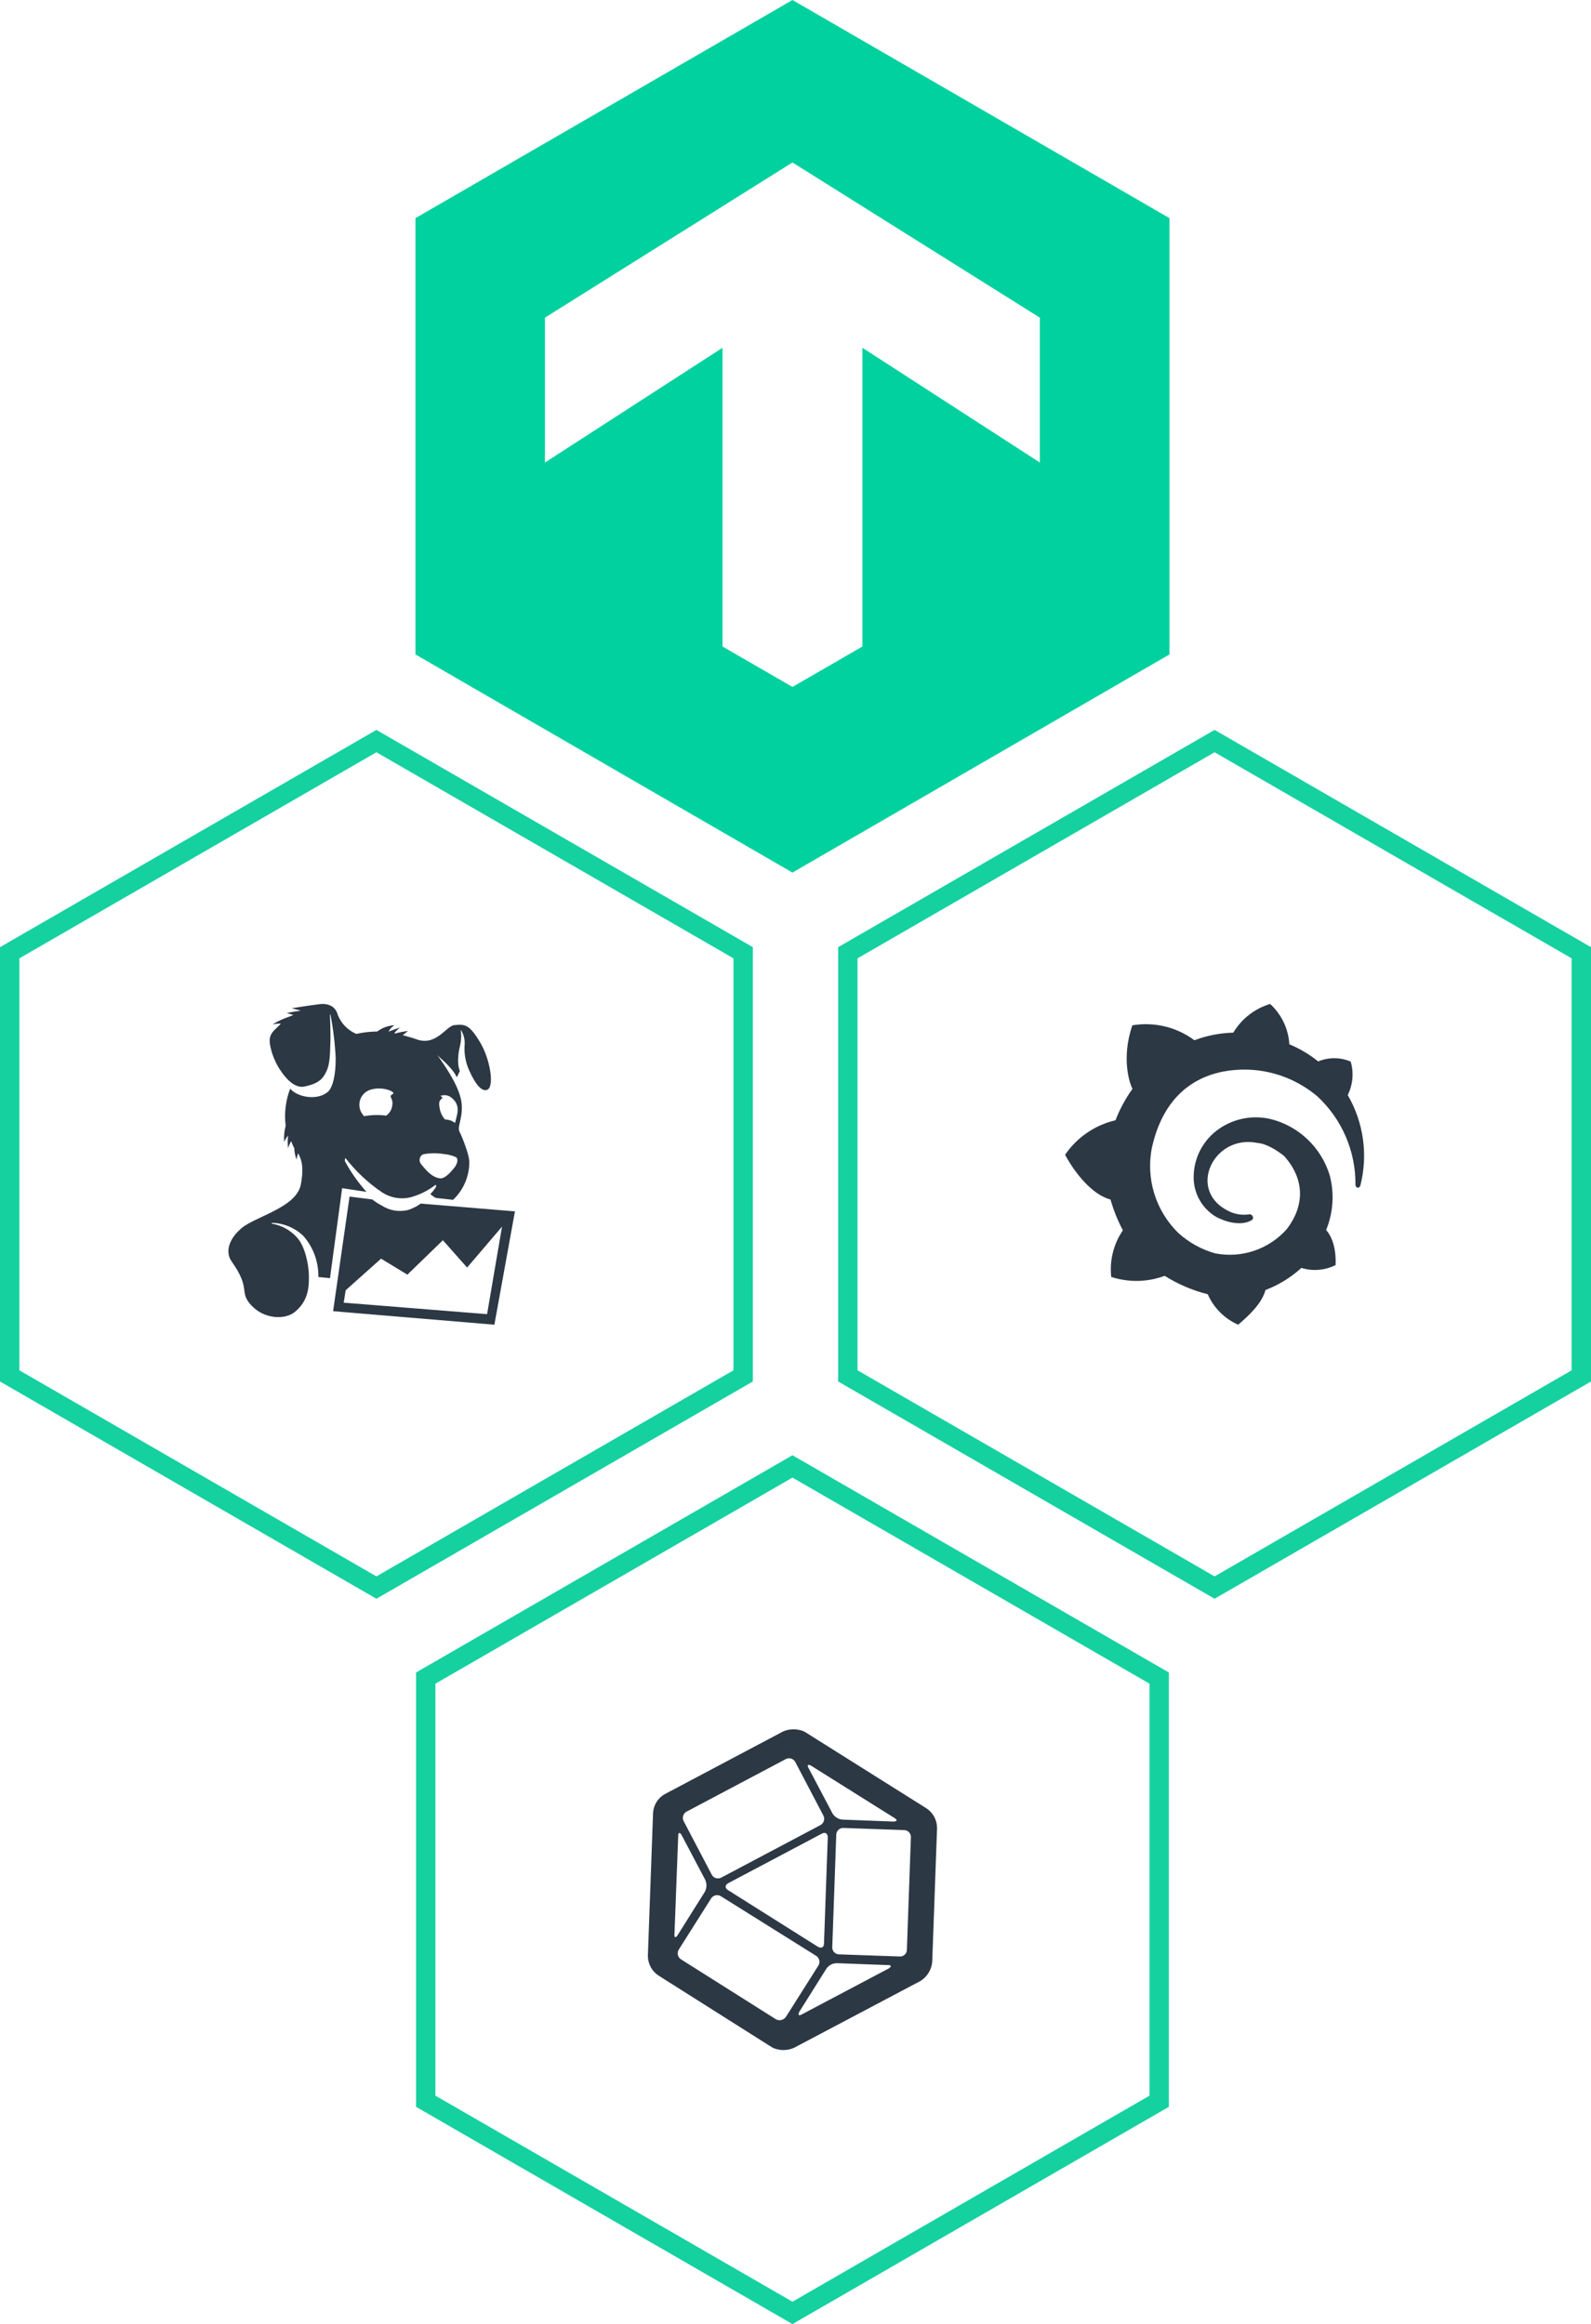
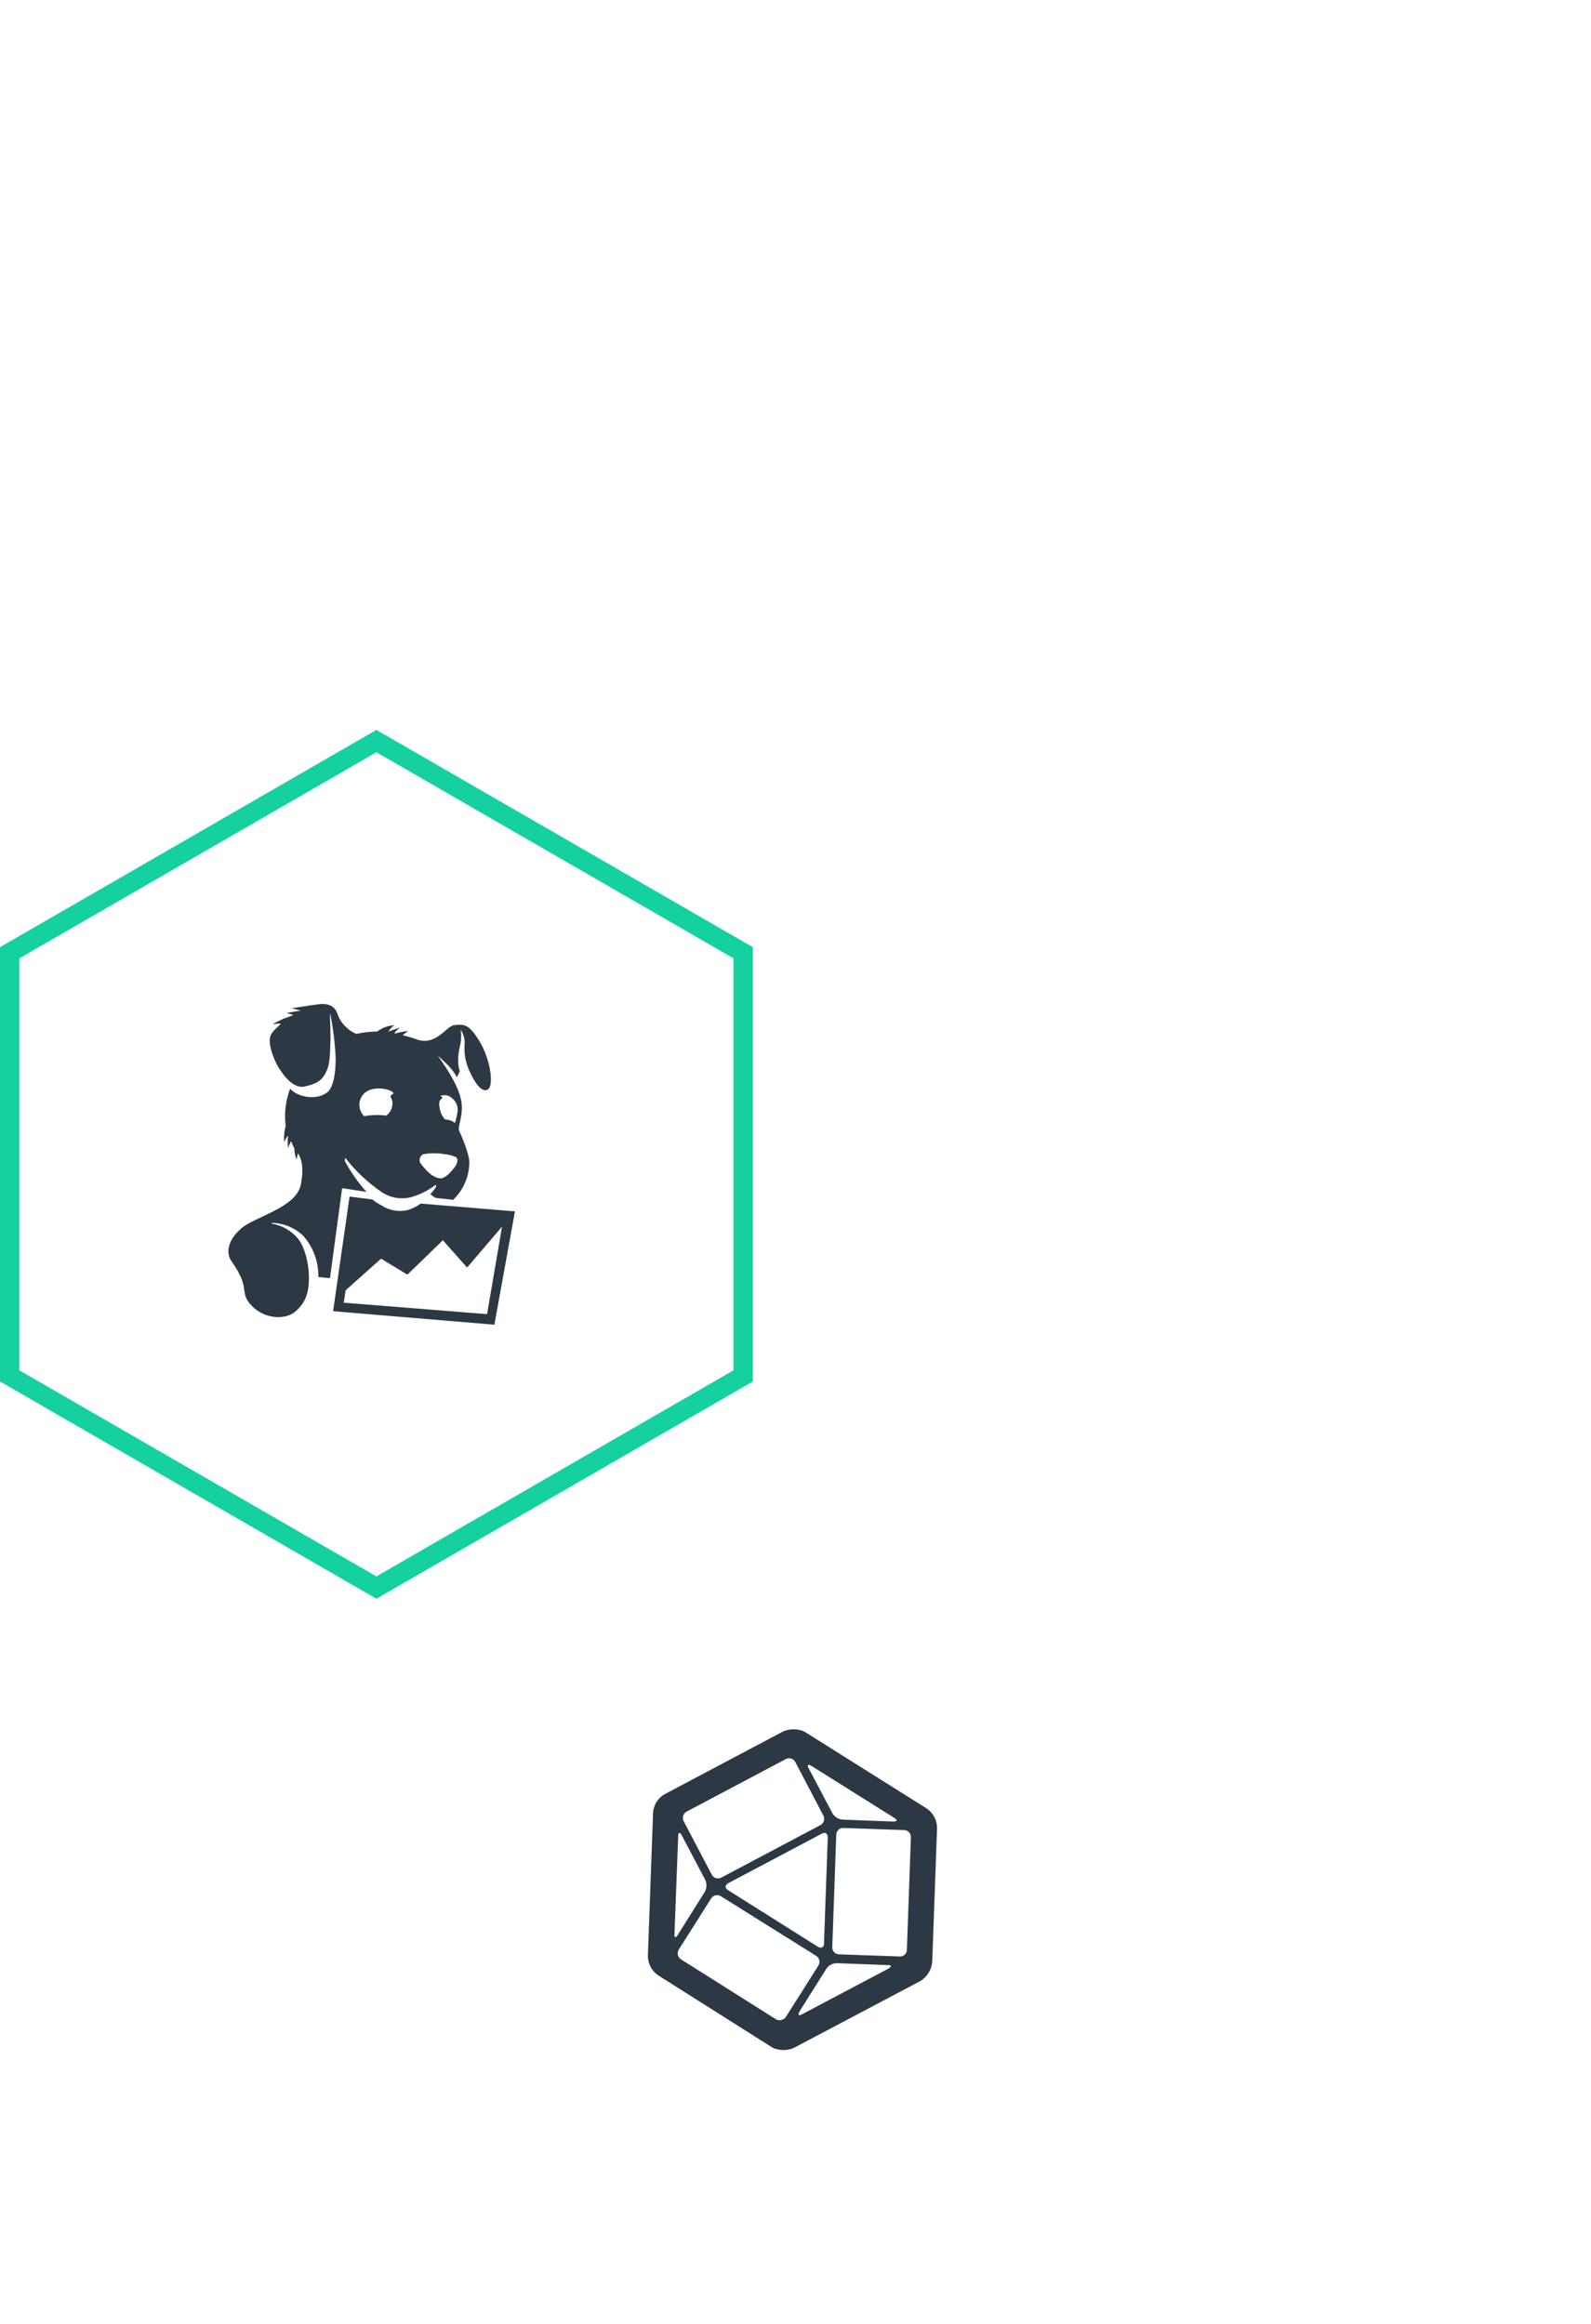
<svg xmlns="http://www.w3.org/2000/svg" id="Integrations" viewBox="0 0 410.831 600">
  <defs>
    <style>
      .cls-1 {
        fill: #2c3844;
      }

      .cls-1, .cls-2, .cls-3 {
        stroke-width: 0px;
      }

      .cls-2 {
        fill: #15d1a0;
      }

      .cls-3 {
        fill: #00d19e;
      }
    </style>
  </defs>
  <g id="Polygon-7">
-     <path class="cls-2" d="M204.631,381.466l92.198,53.202v106.357l-92.198,53.202-92.198-53.202v-106.357l92.198-53.202M204.631,375.693l-97.198,56.087v112.133l97.198,56.087,97.198-56.087v-112.133l-97.198-56.087h0Z" />
-   </g>
+     </g>
  <g id="Polygon-7-2" data-name="Polygon-7">
-     <path class="cls-2" d="M313.633,194.209l92.198,53.202v106.357l-92.198,53.202-92.198-53.202v-106.357l92.198-53.202M313.633,188.437l-97.198,56.087v112.133l97.198,56.087,97.198-56.087v-112.133l-97.198-56.087h0Z" />
-   </g>
+     </g>
  <g id="Polygon-7-3" data-name="Polygon-7">
    <path class="cls-2" d="M97.198,194.209l92.198,53.202v106.357l-92.198,53.202L5,353.769v-106.357l92.198-53.202M97.198,188.437L0,244.524v112.133l97.198,56.087,97.198-56.087v-112.133l-97.198-56.087h0Z" />
  </g>
  <path id="Data_Dog_Black" data-name="Data Dog Black" class="cls-1" d="M95.416,281.404c3.377-1.18,6.85.57,6.078.993-1.473.803.176.892-.208,3-.116,1.058-.684,2.014-1.559,2.62-1.154-.148-2.32-.189-3.482-.121-.755.039-1.506.128-2.249.266-.151-.169-.29-.349-.416-.537-1.329-1.82-.931-4.373.889-5.701.292-.213.611-.386.948-.516M109.246,298.004c1.793-.34,3.632-.361,5.432-.062,1.08.102,2.137.379,3.128.819.588.566.272,1.747-.494,2.711-1.115,1.402-2.557,2.889-3.699,2.737-1.864-.245-3.304-1.676-4.855-3.647-.602-.684-.535-1.726.149-2.328.104-.091.218-.169.341-.232M116.673,283.457c2.326,1.948,1.347,4.208,1.048,5.609-.052.289-.135.571-.248.843-.514-.425-1.132-.703-1.79-.807-.267-.058-.536-.101-.808-.128-.787-.899-1.274-2.021-1.394-3.21-.022-.114-.036-.215-.049-.312-.005-.044-.01-.091-.016-.132s-.009-.038-.004-.056c-.043-1.012.204-1.146.404-1.4s.751-.373.109-.808c-.068-.043-.139-.081-.213-.113,1.001-.406,2.146-.207,2.952.513M94.637,307.701c-2.143-2.39-3.999-5.022-5.53-7.844-.174-.223.056-.94.056-.94,2.689,3.469,5.913,6.488,9.551,8.945,2.117,1.367,4.693,1.828,7.152,1.281,2.415-.639,4.675-1.759,6.646-3.293l.13.485c-.431.698-.938,1.346-1.511,1.933.43.404.915.743,1.442,1.008l4.424.476c2.697-2.551,4.215-6.108,4.19-9.82-.083-2.346-2.391-7.591-2.576-7.896-.646-1.07,1.236-4.03.457-8.02-.823-4.219-4.533-9.382-6.143-11.628.489.607,3.83,3.122,5.011,5.698.223-.174.589-1.288.82-1.534-.973-2.366-.152-5.891.098-6.825.267-1.279.303-2.595.109-3.887.741,1.101,1.1,2.414,1.021,3.739-.189,2.284.199,4.578,1.128,6.673,1.627,3.698,3.414,5.852,4.832,5.026,1.697-.994.629-7.758-1.9-12.055-2.948-5.009-4.132-4.782-6.708-4.573-2.056.166-4.499,5.221-9.362,3.809-.803-.319-2.923-.943-3.981-1.217.756-.62,1.385-1.087,1.385-1.087-1.161.15-2.31.377-3.44.682l-.059-.192c.421-.502.895-.958,1.413-1.36-1.009.298-2.001.652-2.971,1.059.345-.695.888-1.271,1.561-1.657-1.618.072-3.176.633-4.468,1.61-1.816.022-3.626.229-5.4.618-2.356-.989-4.164-2.954-4.954-5.384-.651-1.823-2.481-2.563-4.628-2.287-3.137.411-7.133,1.052-7.133,1.052,0,0,1.175.264,2.374.637-1.229.137-2.449.345-3.653.625,0,0,.784.181,1.739.454-.645.302-1.309.563-1.987.781-1.169.46-2.301,1.01-3.386,1.644.712-.115,1.43-.185,2.151-.208-1.043,1.307-2.617,2.056-2.869,3.932-.217,1.717.901,5.674,2.963,8.47.178.243,2.873,4.521,5.942,3.884s4.46-1.562,5.401-3.301c1.095-1.994,1.232-3.688,1.356-8.62.042-1.627-.073-5.03-.131-6.662l.123-.046c.715,3.689,1.167,7.425,1.352,11.179.042,5.532-1.103,8.025-2.011,8.809-2.738,2.362-7.872,1.394-9.732-.819-1.173,3.044-1.573,6.332-1.163,9.568-.371,1.377-.498,2.808-.376,4.229.223-.622.567-1.194,1.011-1.683-.148,1.092-.149,2.198-.003,3.29.159-.655.427-1.279.794-1.845.22.637.49,1.256.805,1.852.027,1.005.228,1.998.594,2.935.061-.565.188-1.121.378-1.657,1.558,2.579,1.131,5.617.734,7.933-1.079,6.372-12.792,8.529-15.848,11.877-2.143,1.894-4.034,5.291-2.026,8.132,4.856,6.861,2.073,7.646,4.589,10.763,3.451,4.277,9.192,4.316,11.701,2.262,3.493-2.861,3.736-6.379,3.63-9.759-.083-2.642-1.001-7.242-3.061-9.478-1.732-1.928-4.077-3.199-6.639-3.597l.254-.175c3.039.087,5.933,1.321,8.1,3.454,2.526,2.916,3.88,6.665,3.8,10.521,1.454.176,1.675.139,3.006.3l3.135-23.233,6.291.96ZM88.754,336.308l.503-3.205,9.142-8.161,6.792,4.13,9.173-8.883,6.253,7.047,9.015-10.555-3.858,22.588-37.02-2.962ZM132.97,312.737l-24.318-2.014c-1.012.724-2.131,1.285-3.316,1.663-2.325.567-4.781.143-6.781-1.171-.857-.438-1.669-.959-2.424-1.557l-5.868-.741-4.25,29.587,41.647,3.49,5.31-29.257Z" />
-   <path id="Pfad_1532" data-name="Pfad 1532" class="cls-1" d="M348.013,282.715c1.331-2.685,1.605-5.772.769-8.65-2.681-1.145-5.711-1.159-8.402-.039-2.259-1.823-4.766-3.316-7.445-4.431-.235-3.983-2.015-7.717-4.959-10.409-3.985,1.197-7.379,3.841-9.515,7.412-3.435.085-6.831.746-10.047,1.956-4.59-3.412-10.375-4.803-16.015-3.851-3.001,8.718-.572,15.344.035,16.388-1.802,2.511-3.278,5.242-4.39,8.126-5.301,1.234-9.946,4.413-13.015,8.908,2.363,4.397,6.779,10.23,11.734,11.559.781,2.75,1.848,5.411,3.185,7.939-2.404,3.525-3.47,7.793-3.006,12.035,4.5,1.47,9.366,1.369,13.802-.285,3.434,2.161,7.188,3.767,11.122,4.759,1.54,3.513,4.344,6.319,7.855,7.863,3.158-2.696,6.165-5.653,7.051-8.957,3.422-1.304,6.568-3.239,9.274-5.705,2.928.902,6.091.64,8.83-.732.156-3.057-.404-6.75-2.439-9.067,1.845-4.488,2.166-9.457.914-14.145-2.162-7.065-7.814-12.515-14.952-14.42-4.623-1.176-9.529-.315-13.475,2.365-4.189,2.823-6.7,7.544-6.698,12.595-.014,4.149,2.146,8.003,5.692,10.158,3.289,1.77,6.912,2.296,9.271.936.786-.453.239-1.714-.701-1.516-1.595.239-3.225.032-4.71-.599-11.688-5.126-4.531-20.259,6.995-17.829,2.383.196,5.204,2.059,6.838,3.384,5.446,6.11,5.175,12.901.719,18.79-4.613,5.248-11.663,7.655-18.522,6.325-3.509-.981-6.745-2.758-9.456-5.193-5.94-5.741-8.536-14.119-6.881-22.212,3.589-15.864,14.559-20.449,25.29-20.009,6.403.321,12.523,2.74,17.416,6.884,6.335,5.874,9.904,14.144,9.832,22.783-.016.884,1.017,1.161,1.294.126,1.976-7.88.796-16.219-3.288-23.241Z" />
  <path id="Cuboctahedron" class="cls-1" d="M240.723,506.428l1.244-34.488c.002-2.051-1.029-3.965-2.742-5.092l-31.268-19.655c-.434-.26-.909-.444-1.405-.545-1.459-.371-3-.238-4.375.377l-30.522,16.162c-1.767.995-2.906,2.822-3.021,4.847l-1.339,36.892c-.002,2.051,1.029,3.965,2.742,5.092l29.236,18.482c.434.259.909.443,1.404.544,1.459.371,3,.238,4.375-.377l32.611-17.232c1.762-1.084,2.899-2.946,3.061-5.008ZM209.45,455.847l21.486,13.477c.865.526.76.916-.252.938l-13.067-.493c-1.104-.068-2.102-.682-2.663-1.636l-6.087-11.524c-.544-.938-.288-1.247.582-.762ZM212.774,501.742c.022,1.012-.74,1.352-1.605.827l-23.161-14.59c-.865-.526-.824-1.304.02-1.796l24.177-12.794c.842-.486,1.561-.043,1.545.956l-.977,27.397ZM177.273,467.71l25.638-13.574c.88-.455,1.961-.128,2.442.739l7.265,13.848c.455.88.128,1.961-.739,2.442l-25.638,13.574c-.88.455-1.961.128-2.442-.739l-7.265-13.848c-.455-.88-.128-1.961.739-2.442ZM174.164,499.309l.963-25.303c-.022-1.012.45-1.053.897-.221l6.083,11.521c.463,1.011.413,2.182-.134,3.149l-6.942,11.044c-.534.905-.968.788-.868-.191ZM200.434,521.353l-24.585-15.516c-.847-.534-1.108-1.649-.586-2.503l8.363-13.219c.534-.847,1.649-1.108,2.503-.586l24.616,15.399c.847.534,1.108,1.649.586,2.503l-8.363,13.219c-.553.831-1.632,1.13-2.535.704ZM229.432,508.22l-22.354,11.814c-.842.486-1.126.16-.646-.715l6.942-11.044c.612-.909,1.638-1.452,2.734-1.446l13.062.482c1.064-.049,1.105.422.262.91ZM232.323,505.098l-15.649-.55c-.983-.007-1.774-.809-1.767-1.792,0-.022,0-.043.002-.065l1.032-29.012c.007-.983.809-1.774,1.792-1.767.022,0,.043,0,.065.002l15.649.55c.983.007,1.774.809,1.767,1.792,0,.022,0,.043-.002.065l-1.032,29.008c.01.969-.768,1.763-1.737,1.772-.04,0-.08,0-.12-.003Z" />
-   <path class="cls-3" d="M140.716,82.013v37.398l45.846-29.625v77.114l18.069,10.442,18.069-10.442v-77.114l45.817,29.625v-37.398l-63.885-40.068-63.915,40.068ZM204.631,0l97.353,56.318v112.635l-97.353,56.318-97.353-56.318V56.318L204.631,0Z" />
</svg>